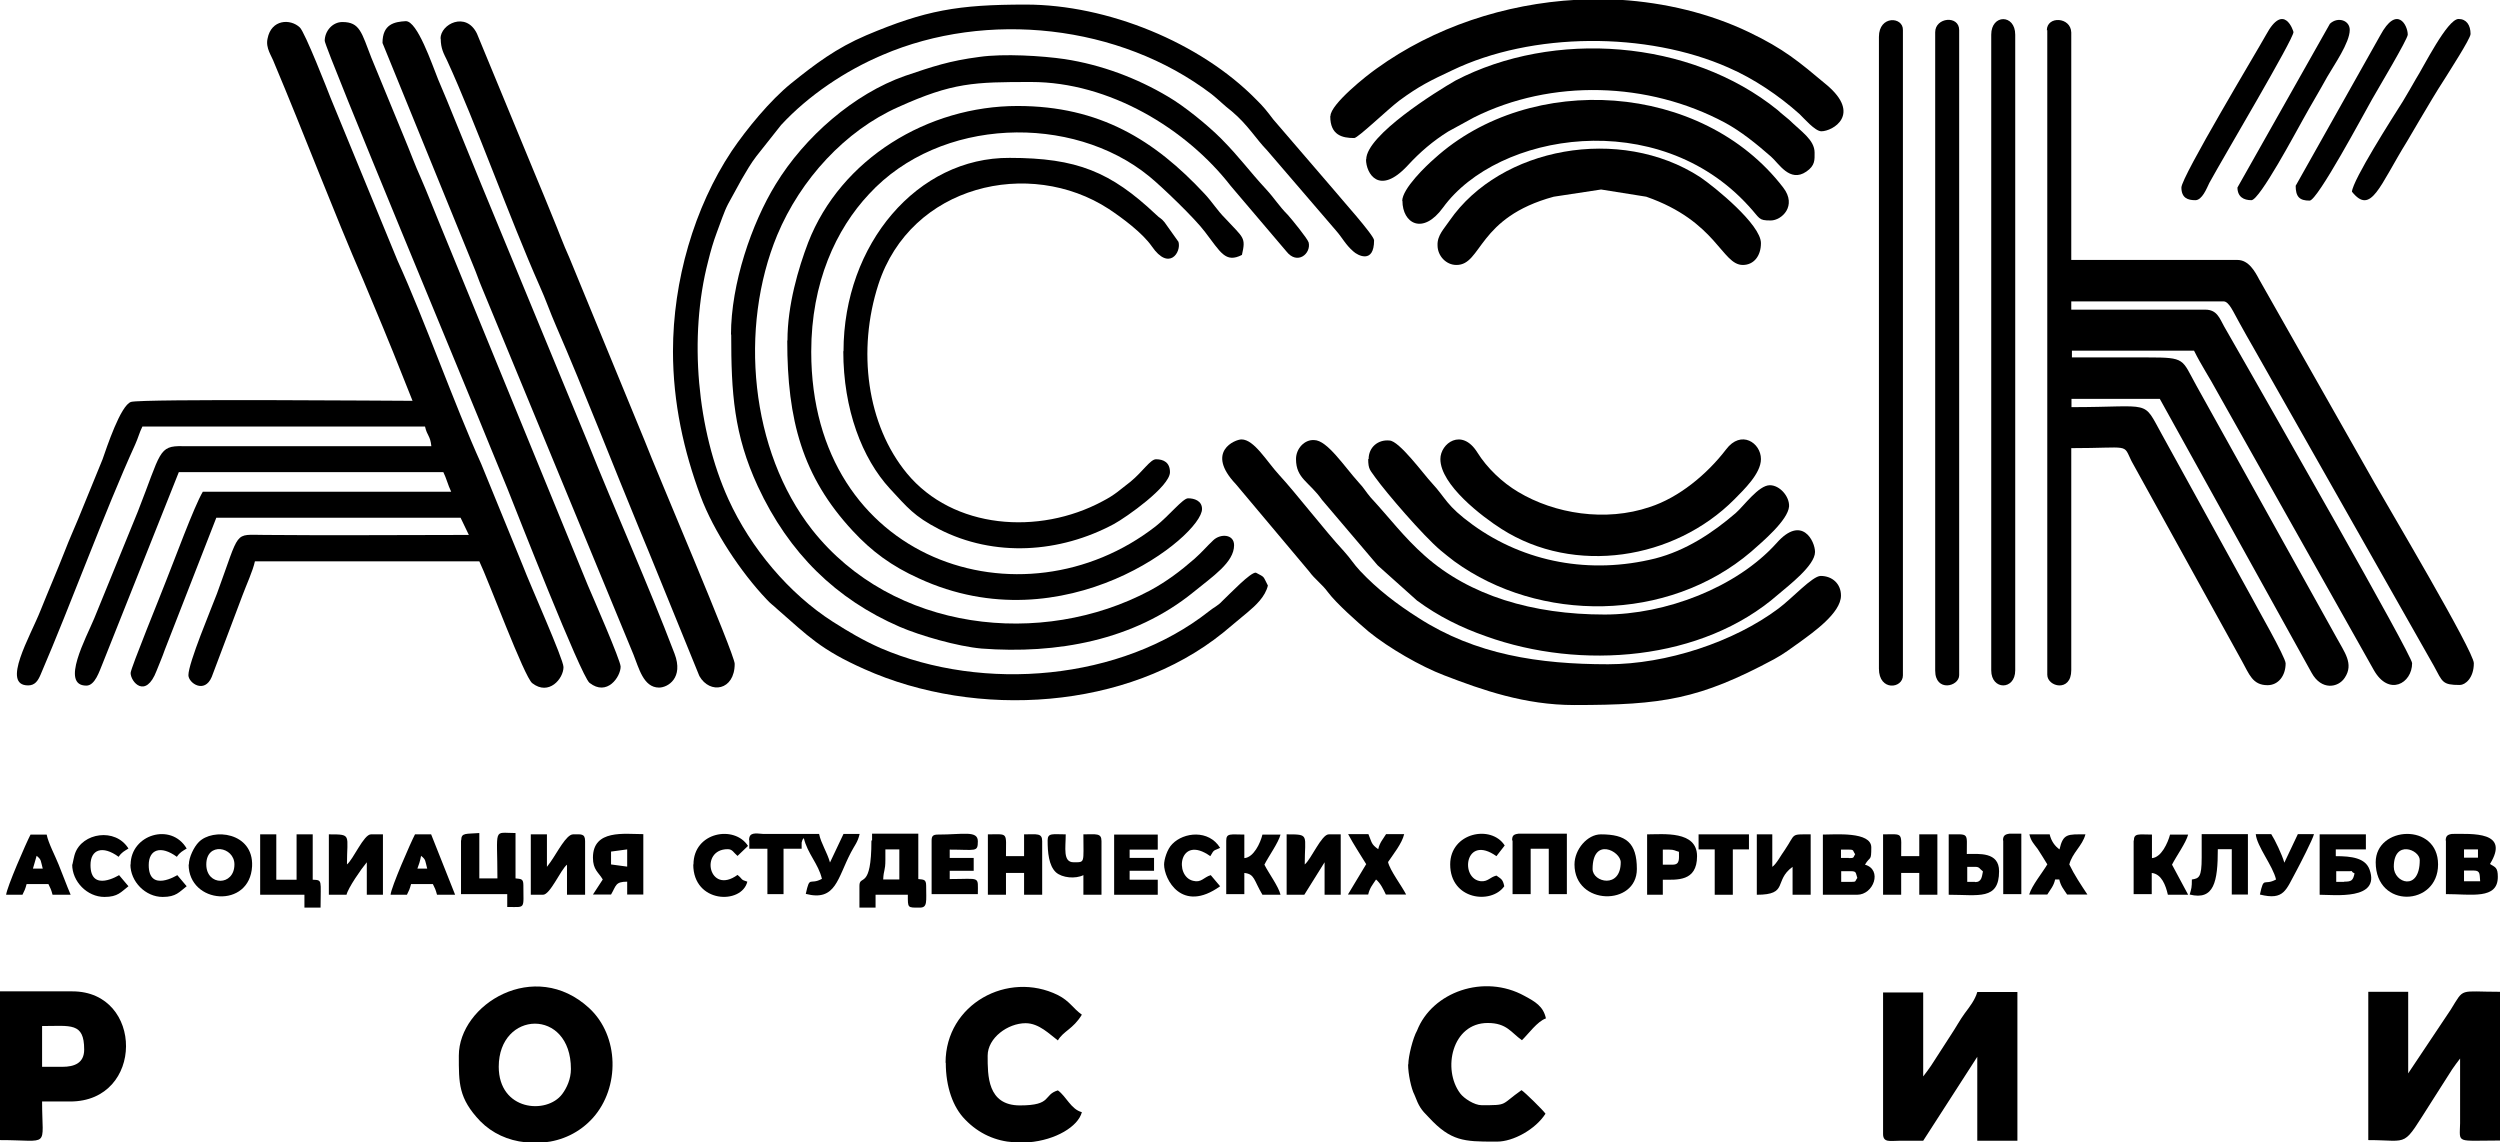
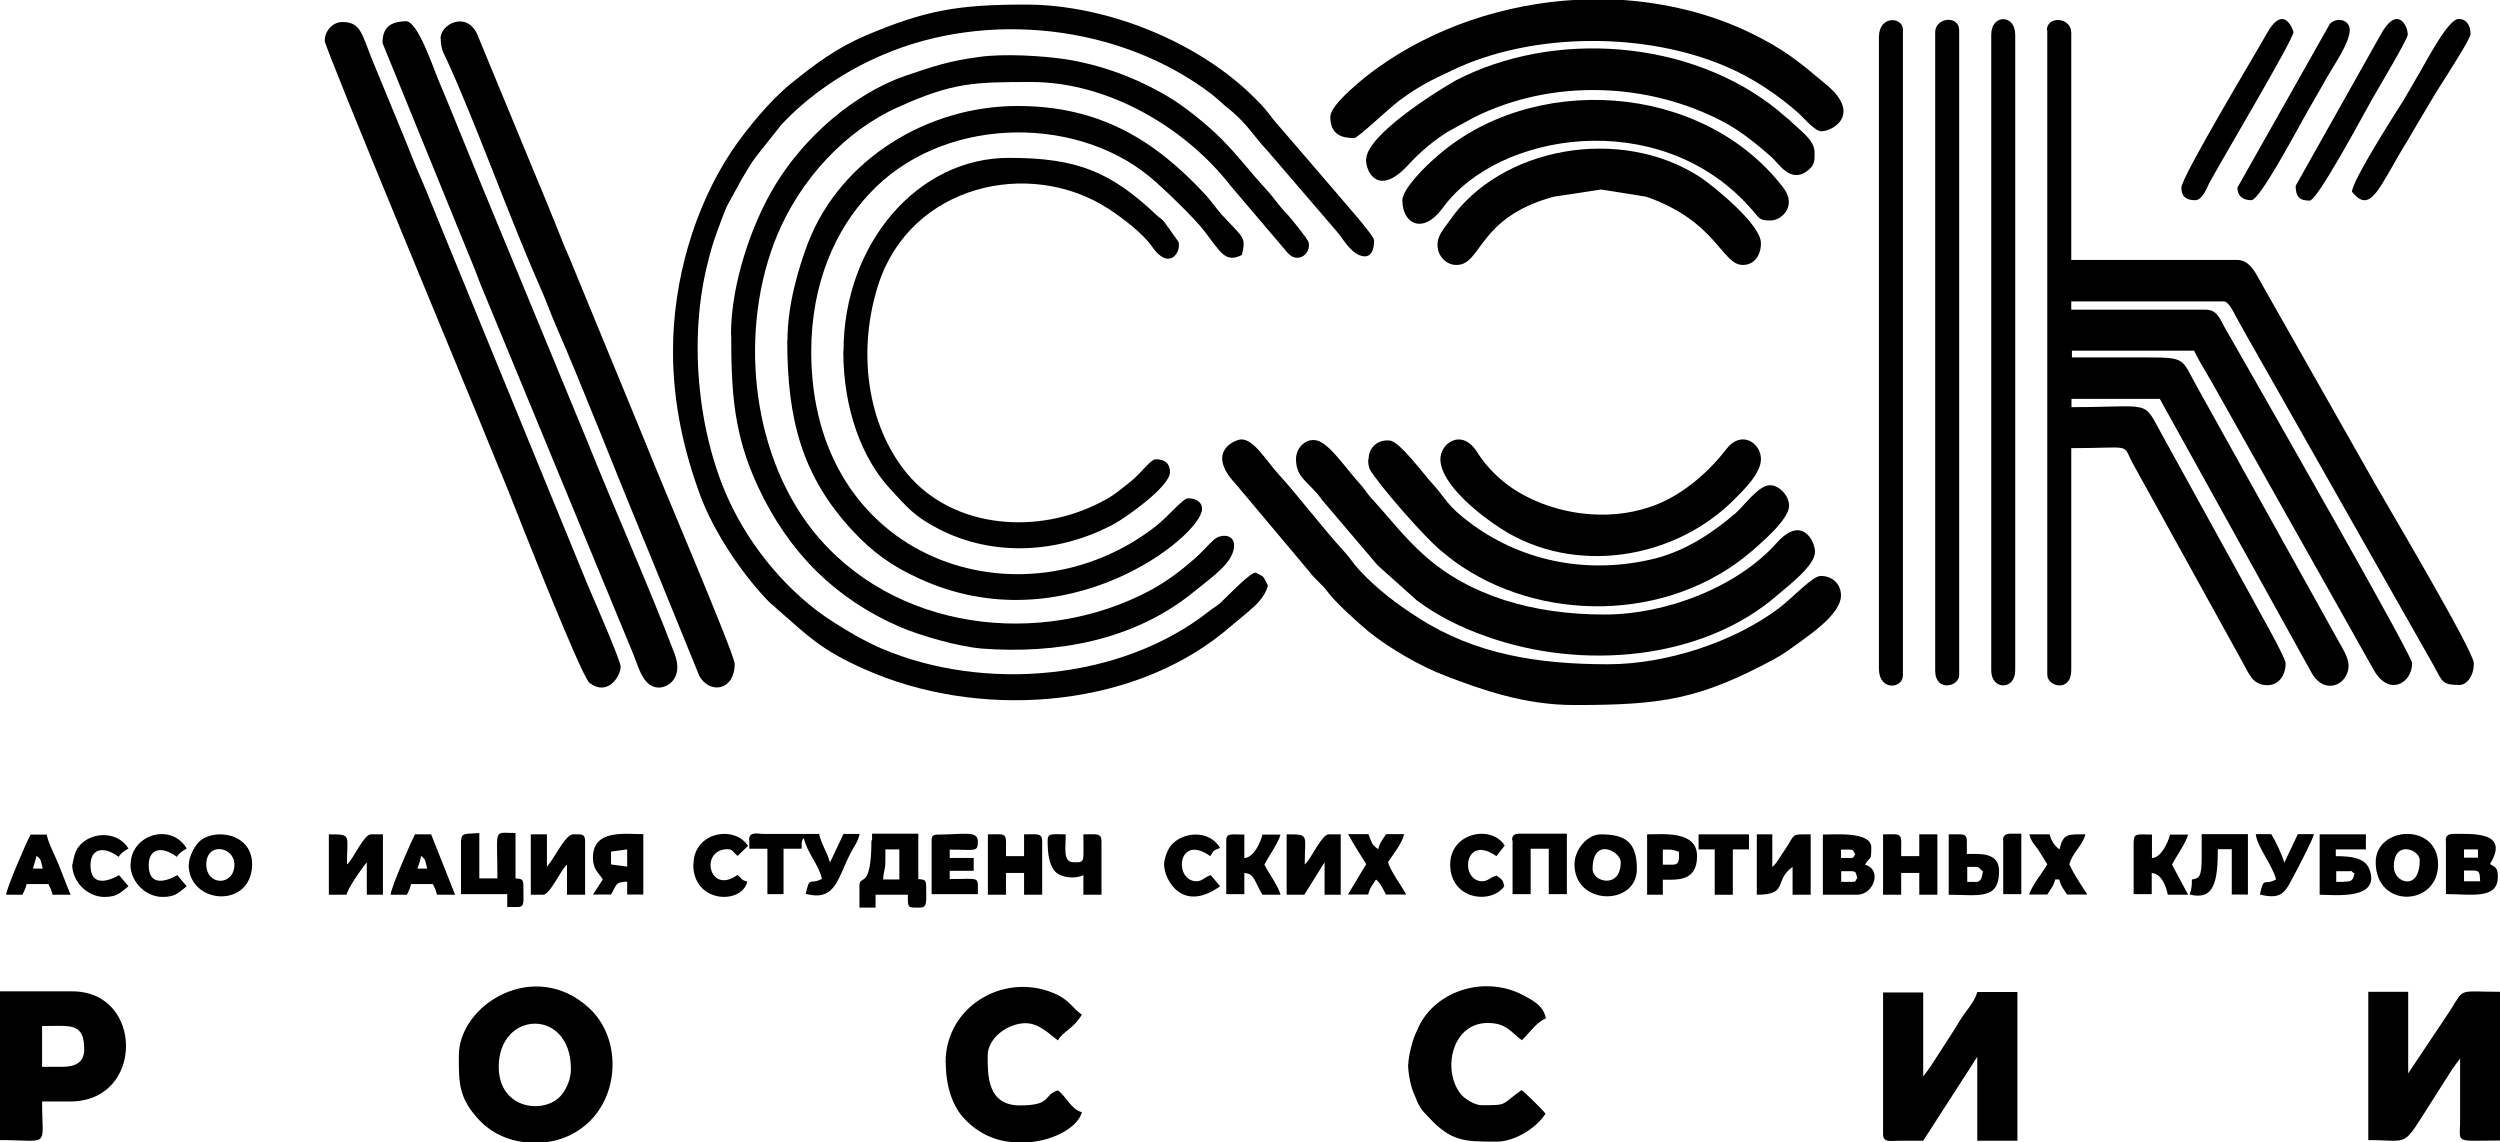
<svg xmlns="http://www.w3.org/2000/svg" id="_Слой_2" data-name="Слой 2" viewBox="0 0 114.64 52.38">
  <defs>
    <style> .cls-1 { fill-rule: evenodd; } </style>
  </defs>
  <g id="_Слой_1-2" data-name="Слой 1">
    <path class="cls-1" d="m93.88,1.38v29.56c0,.56,1.1.82,1.1-.21v-10.18c2.74,0,2.36-.23,2.76.59l5.07,9.18c.33.59.48,1.1,1.17,1.1.5,0,.83-.44.83-1,0-.28-1.36-2.64-1.57-3.05l-4.1-7.44c-.91-1.64-.4-1.26-4.15-1.26v-.38h4.05l6.96,12.56c.45.82,1.22.69,1.52.23.43-.64-.02-1.18-.38-1.85l-6.43-11.56c-.67-1.21-.48-1.28-2.22-1.28h-3.48v-.31h5.6c.33.67.71,1.23,1.07,1.9l7.17,12.74c.69,1.23,1.76.62,1.76-.31,0-.36-6.79-12.23-7.43-13.36l-1.19-2.08c-.21-.38-.33-.77-.86-.77h-6.15v-.38h6.98c.26,0,.45.49.74,1,.21.38.4.72.62,1.1l8.29,14.62c.4.74.38.87,1.19.87.24,0,.64-.31.64-1,0-.54-3.91-7.13-4.55-8.26l-5.29-9.33c-.19-.36-.48-.9-1-.9h-7.62V1.49c-.02-.72-1.12-.77-1.12-.1Z" />
-     <path class="cls-1" d="m18.92,18.38c-.79,0-12.41-.1-12.91.05-.48.15-1.12,2.1-1.31,2.64l-1.12,2.74c-.19.46-.4.92-.6,1.44-.38.97-.74,1.79-1.12,2.74-.48,1.21-1.81,3.44-.57,3.44.31,0,.45-.21.57-.49,1.41-3.28,2.93-7.46,4.34-10.56.14-.31.19-.54.33-.82h12.96c.1.44.24.41.29.9h-11.39c-1.14-.03-1,.28-2.07,3l-2,4.9c-.36.87-1.57,3.08-.36,3.08.4,0,.6-.67.74-1l3.5-8.79h12.13c.14.28.21.59.36.9h-11.39c-.4.67-1.33,3.21-1.69,4.1-.19.51-1.62,4-1.62,4.21,0,.41.69,1.21,1.19-.1.12-.31.26-.62.38-.97l2.36-6.05h11.2l.38.79c-3.12,0-6.24.03-9.36,0-1.45,0-1.1-.28-2.19,2.69-.26.69-1.31,3.18-1.31,3.74,0,.36.74.87,1.07.08l1.41-3.74c.17-.46.48-1.13.57-1.56h10.29c.4.82,2.07,5.33,2.43,5.59.76.59,1.43-.21,1.43-.74,0-.36-1.53-3.77-1.86-4.64l-1.91-4.67c-1.26-2.79-2.57-6.54-3.84-9.33l-3.07-7.46c-.12-.31-1.17-3-1.41-3.23-.43-.41-1.31-.38-1.48.51-.1.44.19.79.31,1.13,1.34,3.18,2.74,6.87,4.08,9.95l.91,2.18c.17.44.29.69.45,1.1l.91,2.28Z" />
    <path class="cls-1" d="m30.86,16.1c0,2.38.5,4.59,1.26,6.64.6,1.62,1.86,3.51,3.03,4.74.21.23.29.26.5.46,1.41,1.23,1.98,1.85,3.98,2.74,5.15,2.31,12.08,1.87,16.46-1.67.4-.33.74-.62,1.14-.95.33-.28.79-.69.91-1.21-.24-.46-.12-.36-.55-.59-.24-.03-1.17.95-1.55,1.31-.19.21-.38.28-.6.46-4.03,3.18-10.34,3.72-15.06,1.69-.81-.36-1.45-.74-2.19-1.21-2-1.28-3.76-3.36-4.79-5.62-1.43-3.15-1.83-7.44-.93-10.9.12-.49.24-.9.4-1.33.17-.44.33-.95.52-1.31l.62-1.13c.21-.36.43-.74.67-1.05l1.14-1.44c1.26-1.36,2.95-2.49,4.65-3.21,4.77-2.05,10.87-1.41,15.08,1.79.33.26.6.54.93.79.74.62,1.12,1.28,1.62,1.79l3.17,3.69c.29.33.43.64.79.95.19.18.95.59.95-.51,0-.23-1.57-1.97-1.86-2.33l-2.76-3.21c-.29-.38-.45-.59-.79-.92C55.04,1.95,50.78.21,47.04.21c-3.12,0-4.6.26-7.32,1.41-1.38.59-2.33,1.31-3.45,2.21-.95.77-2.03,2.08-2.72,3.1-1.72,2.59-2.69,5.95-2.69,9.18Z" />
    <path class="cls-1" d="m33.53,15.33c0,2.69.12,4.59,1.22,6.97,1.43,3.08,3.6,5.18,6.5,6.44.95.41,2.65.9,3.76,1,3.43.26,6.98-.36,9.72-2.59.88-.72,1.86-1.36,1.86-2.15,0-.51-.62-.54-.95-.23-.33.31-.48.51-.86.85-.64.56-1.29,1.05-2.05,1.46-4.96,2.64-11.79,1.9-15.49-2.79-2.84-3.62-3.36-9.26-1.6-13.51,1.07-2.56,3.12-4.79,5.55-5.87,2.5-1.13,3.48-1.15,6.1-1.15,3.57,0,7.1,2.13,9.15,4.77l2.55,3c.5.64,1.14.1,1.02-.41-.05-.18-.79-1.08-.95-1.26-.41-.41-.62-.77-1-1.18-.83-.9-1.19-1.44-2.07-2.33-.62-.62-1.69-1.49-2.43-1.92-1.43-.85-3.05-1.46-4.74-1.72-1.03-.15-2.79-.26-3.91-.1-1.38.18-2.14.44-3.41.87-2.34.82-4.6,2.79-5.93,4.97-1.1,1.79-2.05,4.56-2.05,6.9Z" />
    <path class="cls-1" d="m36.1,15.62c0,3.64.69,6.23,3,8.72.88.95,1.79,1.62,3.03,2.18,6.7,3.1,12.99-1.95,12.99-3.18,0-.38-.36-.49-.64-.49-.24,0-.86.79-1.48,1.28-6.12,4.77-15.8,1.64-15.8-8,0-3.18,1.14-5.62,2.65-7.23,3.26-3.54,9.32-3.69,12.84-.82.57.46,2.12,1.95,2.57,2.56.71.92.93,1.44,1.69,1.05.19-.82.07-.77-.76-1.67-.38-.38-.57-.72-.95-1.13-2.29-2.46-4.81-4.03-8.58-4.03-4.1,0-8.1,2.41-9.6,6.26-.45,1.18-.95,2.87-.95,4.49Z" />
    <path class="cls-1" d="m72.2,32.33c4.03,0,5.72-.26,9.15-2.1.48-.26.76-.49,1.19-.79.6-.44,1.88-1.33,1.88-2.13,0-.54-.4-.9-.93-.9-.38,0-1.31,1.03-1.93,1.49-2.05,1.54-5.15,2.56-7.82,2.56-3.17,0-6.08-.44-8.7-2.13-.98-.62-1.88-1.31-2.67-2.15-.31-.33-.43-.56-.74-.9-.88-.95-2.22-2.69-2.98-3.51-.57-.62-1.14-1.62-1.72-1.62-.29,0-1.67.56-.26,2.05l3.36,4c.26.36.6.59.86.95.38.51,1.36,1.38,1.88,1.82.91.74,2.38,1.59,3.46,2,1.74.67,3.69,1.36,5.96,1.36Z" />
    <path class="cls-1" d="m14.89,1.87c0,.33,6.79,16.62,7.62,18.69.26.64.5,1.21.76,1.85.43,1.08,3.36,8.56,3.76,8.9.81.64,1.43-.28,1.43-.74,0-.28-1.29-3.23-1.5-3.72l-6.86-16.74c-.26-.62-.5-1.26-.79-1.92-.29-.64-.5-1.23-.76-1.85l-1.52-3.69c-.45-1.15-.52-1.64-1.33-1.64-.45,0-.81.41-.81.87Z" />
    <path class="cls-1" d="m17.54,1.97l4.17,10.23c.14.33.24.64.38.97l6.96,16.85c.24.59.45,1.51,1.17,1.51.4,0,1.14-.44.71-1.56-1.21-3.18-2.72-6.54-4-9.74l-4.84-11.72c-.55-1.36-1.05-2.56-1.6-3.92-.14-.33-.26-.62-.4-.95-.29-.72-.95-2.67-1.48-2.67-.52.03-1.07.13-1.07,1Z" />
    <path class="cls-1" d="m20.21,1.77c0,.46.14.69.29,1,1.33,2.9,2.88,7.26,4.24,10.33.29.64.48,1.21.76,1.85,1.29,2.97,2.62,6.41,3.88,9.46.26.62.5,1.21.76,1.85l1.93,4.74c.48.85,1.62.67,1.62-.56,0-.44-3.6-8.85-4.12-10.21l-3.46-8.41c-.29-.64-.5-1.23-.76-1.85-.26-.64-.5-1.23-.79-1.92l-2.69-6.51c-.5-1.03-1.67-.44-1.67.23Z" />
    <path class="cls-1" d="m59.43,21.05c0,.9.6,1.03,1.19,1.87l2.55,3,1.81,1.62c.98.72,2,1.23,3.17,1.64,4.34,1.56,9.91,1.13,13.39-1.92.48-.41,1.69-1.33,1.69-1.95,0-.49-.6-1.72-1.76-.41-1.84,2.05-5.1,3.28-7.89,3.28-3.31,0-6.19-.87-8.24-2.69-.98-.87-1.6-1.72-2.48-2.67-.24-.28-.31-.44-.55-.69-.67-.74-1.45-1.95-2.05-1.95-.43-.03-.83.38-.83.87Z" />
    <path class="cls-1" d="m38.67,16.1c0,2.67.86,4.92,2.14,6.31.79.85,1.1,1.26,2.24,1.85,2.55,1.31,5.55,1.1,8.03-.23.57-.31,2.57-1.72,2.57-2.38,0-.44-.29-.59-.64-.59-.26,0-.6.56-1.17,1.03-.5.38-.69.59-1.29.9-2.91,1.56-6.84,1.28-8.96-1.28-1.84-2.23-2.29-5.64-1.31-8.67,1.48-4.56,6.93-5.82,10.56-3.46.62.41,1.55,1.1,1.98,1.72.79,1.15,1.36.26,1.22-.21l-.64-.9c-.17-.21-.19-.15-.4-.36-2.07-1.95-3.62-2.59-6.7-2.59-4.22-.03-7.62,3.95-7.62,8.87Z" />
    <path class="cls-1" d="m61,5.33c0,.87.55,1,1.1,1,.17,0,1.55-1.33,2.07-1.72.91-.67,1.43-.92,2.41-1.38,3.67-1.77,8.93-1.79,12.68-.13,1.17.51,2.31,1.28,3.26,2.13.19.18.71.79,1,.79.52,0,1.86-.77.24-2.13-1.29-1.08-1.95-1.64-3.55-2.41-1.81-.87-3.86-1.36-5.93-1.49h-1.98c-3.29.18-6.55,1.26-9.17,3.15-.45.31-2.12,1.64-2.12,2.18Z" />
    <path class="cls-1" d="m62.64,7.31c0,.64.6,1.69,1.91.28.57-.62,1.17-1.13,1.86-1.56l1.17-.64c3.57-1.79,8.01-1.64,11.51.23.76.41,1.48,1,2.12,1.56.36.31.86,1.21,1.62.69.41-.28.38-.54.38-.87,0-.59-.62-.97-1.17-1.51-.17-.15-.33-.26-.52-.44-4.03-3.26-10.29-3.69-14.77-1.36-.86.49-4.1,2.51-4.1,3.62Z" />
    <path class="cls-1" d="m62.74,21.05c0,.49.1.51.33.85.52.72,2.17,2.64,2.98,3.33.22.18.4.33.64.51,3.88,2.82,9.79,2.82,13.61-.44.52-.46,1.69-1.44,1.74-2.08.02-.46-.43-.97-.88-.97-.52,0-1.19.95-1.57,1.28-1.07.92-2.29,1.72-3.69,2.08-2.98.74-5.98.18-8.36-1.54-1.24-.9-1.22-1.21-1.88-1.92-.36-.38-1.5-1.95-1.95-1.95-.52-.05-.95.31-.95.85Z" />
    <path class="cls-1" d="m64.31,9.21c0,1.03.93,1.59,1.86.31,2.52-3.46,9.86-4.64,14.01-.08.55.59.43.67,1.02.67.5,0,1.22-.67.57-1.51-3.72-4.85-11.58-5.33-15.99-1.33-.38.33-1.48,1.38-1.48,1.95Z" />
    <path class="cls-1" d="m88.74,1.49v29.26c0,1,1.1.74,1.1.21V1.38c0-.69-1.1-.59-1.1.1Z" />
    <path class="cls-1" d="m91.31,1.59v29.15c0,.92,1.1.92,1.1,0V1.59c0-.95-1.1-.95-1.1,0Z" />
    <path class="cls-1" d="m86.16,1.69v28.97c0,1.05,1.1.92,1.1.31V1.38c.02-.62-1.1-.69-1.1.31Z" />
    <path class="cls-1" d="m86.35,52c0,.41.33.31.74.31h1.1l2.48-3.85v3.85h1.84v-6.82h-1.84c-.1.36-.36.69-.57.97-.24.33-.4.64-.64,1l-.91,1.41c-.12.18-.24.33-.36.49v-3.85h-1.84v6.49Z" />
    <path class="cls-1" d="m108.59,52.28c1.98,0,1.52.41,2.93-1.79l.93-1.46c.12-.18.24-.33.36-.49v2.97c-.02.95-.21.79,1.83.79v-6.82c-1.91,0-1.62-.21-2.26.82l-1.95,2.92v-3.74h-1.83v6.79Z" />
    <path class="cls-1" d="m66.79,12.15c1.17,0,.95-2.18,4.46-3.13l2.17-.33,2.07.33c3.24,1.13,3.46,3.13,4.43,3.13.5,0,.83-.41.83-1,0-.85-2.1-2.56-2.79-3.03-3.67-2.38-9.15-1.38-11.49,2-.24.36-.57.67-.55,1.13,0,.49.4.9.86.9Z" />
    <path class="cls-1" d="m66.05,21.05c0,1.18,1.91,2.64,2.81,3.21,3.34,2.13,7.91,1.41,10.67-1.36.43-.44,1.22-1.18,1.22-1.85,0-.74-.91-1.36-1.6-.44-.88,1.15-2.17,2.21-3.5,2.64-2.03.69-4.36.31-6.03-.69-.74-.44-1.43-1.1-1.88-1.82-.71-1.13-1.69-.41-1.69.31Z" />
    <path class="cls-1" d="m24.92,52.38h-.83c-.79-.08-1.52-.41-2.07-.97-1-1.05-.98-1.74-.98-3,0-2.36,3.48-4.49,5.98-2.18,1.38,1.28,1.41,3.64.17,5.03-.62.69-1.43,1.05-2.26,1.13Zm-2.05-3.46c0-2.59,3.31-2.72,3.31.1,0,.46-.19.87-.4,1.15-.71.95-2.91.77-2.91-1.26Z" />
    <path class="cls-1" d="m0,52.28c2.34,0,1.93.41,1.93-1.77h1.29c3.41,0,3.38-5.05.1-5.05H0v6.82Zm2.86-3.36h-.93v-1.87c1.31,0,1.93-.18,1.93,1.08,0,.62-.45.79-1,.79Z" />
    <path class="cls-1" d="m43.37,48.74c0,1.1.33,2.03.88,2.59.64.67,1.43,1,2.24,1.05h.69c1.22-.1,2.26-.72,2.43-1.38-.5-.13-.71-.72-1.1-1-.69.21-.24.69-1.74.69s-1.48-1.38-1.48-2.28c0-.82.93-1.49,1.74-1.49.62,0,1.1.51,1.48.79.26-.44.69-.51,1.1-1.18-.43-.31-.55-.62-1.1-.9-2.29-1.13-5.15.41-5.15,3.1Z" />
    <path class="cls-1" d="m64.57,48.82c0,.41.14,1.1.29,1.38.21.54.29.67.67,1.05,1,1.08,1.62,1.1,2.98,1.1h.14c.74,0,1.76-.56,2.22-1.28-.1-.15-.93-.97-1.1-1.08-.98.69-.6.69-1.83.69-.33,0-.81-.31-.98-.54-.83-1.1-.38-3.23,1.26-3.23.88,0,1.07.44,1.57.79.29-.28.71-.87,1.1-1-.12-.56-.5-.77-.98-1.03-1.86-1.03-4.24-.18-4.93,1.59-.19.33-.4,1.18-.4,1.54Z" />
    <path class="cls-1" d="m107.85,8.79c.88,1.1,1.26-.26,2.53-2.31.21-.36.36-.62.57-.97.4-.67.74-1.26,1.17-1.92.17-.28,1.17-1.82,1.17-2.03,0-.41-.19-.69-.55-.69-.52,0-1.62,2.23-1.95,2.74-.21.36-.38.67-.6,1.03-.5.79-2.29,3.59-2.34,4.15Z" />
    <path class="cls-1" d="m100.03,8.59c0,.49.29.59.64.59.31,0,.52-.54.64-.79.69-1.26,3.86-6.59,3.86-6.92,0-.03-.43-1.41-1.26.13-.38.69-3.88,6.51-3.88,7Z" />
    <path class="cls-1" d="m105.27,8.51c0,.51.17.69.64.69.36,0,2.48-3.97,2.86-4.64.26-.46,1.64-2.77,1.64-2.97,0-.44-.5-1.38-1.26.03l-3.88,6.9Z" />
    <path class="cls-1" d="m102.6,8.59c0,.44.29.59.64.59.38,0,2.07-3.18,2.36-3.69.38-.69.74-1.28,1.12-1.97.31-.54,1.03-1.56,1.03-2.15,0-.44-.55-.62-.91-.28l-4.24,7.51Z" />
    <path class="cls-1" d="m34.36,38.54v.38h.83v2.08h.74v-2.08h.83v-.28c.05-.18.02-.1.1-.21.17.72.67,1.18.83,1.87-.57.31-.55-.18-.74.69,1.38.36,1.45-.72,2.07-1.9.17-.33.31-.46.4-.85h-.74l-.62,1.31c-.14-.49-.41-.87-.5-1.31h-2.57c-.36-.03-.64-.08-.64.28Z" />
    <path class="cls-1" d="m39.96,38.54c0,2.31-.55,1.54-.55,2.08v1h.74v-.59h1.48c0,.62-.02.59.55.59.36,0,.29-.28.29-1,0-.31-.12-.28-.36-.31v-2.08h-2.12v.31h-.02Zm.64.9v-.49h.64v1.38h-.74c.02-.46.1-.38.1-.9Z" />
    <path class="cls-1" d="m21.14,38.54v2.46h2.12v.59c.86,0,.74.13.74-1,0-.31-.12-.28-.36-.31v-2.08c-1.05,0-.83-.31-.83,2.08h-.83v-2.08c-.6.05-.83-.03-.83.33Z" />
    <path class="cls-1" d="m58.98,41.03h.83l.93-1.49v1.49h.74v-2.77h-.55c-.33,0-.81,1.15-1.1,1.38,0-1.38.24-1.38-.83-1.38v2.77h-.02Z" />
    <path class="cls-1" d="m112.16,38.54v2.46c1.17,0,2.38.26,2.38-.79,0-.44-.12-.44-.36-.59.93-1.51-.81-1.38-1.74-1.38-.21.03-.29.1-.29.31Zm.83.41h.64v.38h-.64v-.38Zm0,.97h.45c.31,0,.26.18.29.49h-.74v-.49Z" />
    <path class="cls-1" d="m15.06,41.03h.83c.07-.31.67-1.18.93-1.49v1.49h.74v-2.77h-.55c-.33,0-.81,1.15-1.1,1.38,0-1.38.24-1.38-.83-1.38v2.77h-.02Z" />
    <path class="cls-1" d="m24.35,41.03h.55c.33,0,.81-1.15,1.1-1.38v1.38h.83v-2.46c0-.36-.19-.31-.55-.31-.31,0-.72.82-1.03,1.26q-.1.13-.17.23v-1.49h-.74v2.77Z" />
    <path class="cls-1" d="m80.56,41.03c1.48,0,.76-.64,1.64-1.28v1.28h.83v-2.77c-.95,0-.67-.05-1.19.72-.17.23-.38.64-.57.77v-1.49h-.71v2.77Z" />
-     <path class="cls-1" d="m11.94,41.03h2.02v.59h.74c0-1.28.1-1.26-.36-1.28v-2.08h-.74v2.08h-.93v-2.08h-.74v2.77Z" />
    <path class="cls-1" d="m83.59,41.03h1.57c.76,0,1.17-1.15.36-1.38.24-.41.29-.13.29-.79,0-.74-1.67-.59-2.22-.59v2.77Zm1.19-1.69h-.36v-.38h.36c.26,0,.17.05.29.21-.1.15-.02.18-.29.18Zm.1,1.1h-.45v-.49h.45c.26,0,.21.08.29.31-.12.15-.02.18-.29.18Z" />
    <path class="cls-1" d="m86.35,41.03h.83v-1h.83v1h.83v-2.77h-.83v1h-.83c0-1.13.12-1-.83-1v2.77Z" />
    <path class="cls-1" d="m45.3,41.03h.83v-1h.83v1h.83v-2.46c0-.38-.24-.31-.83-.31v1h-.83c0-1.13.12-1-.83-1v2.77Z" />
    <path class="cls-1" d="m69.36,38.54v2.46h.83v-2.08h.83v2.08h.83v-2.77h-2.22c-.24.03-.29.1-.29.31Z" />
    <path class="cls-1" d="m108.94,39.54c0,2.15,2.86,2.03,2.86.1s-2.86-1.77-2.86-.1Zm.83.21c0-1.26,1.19-.79,1.19-.31,0,1.46-1.19,1.05-1.19.31Z" />
    <path class="cls-1" d="m8.65,39.64c0,1.82,2.81,2.05,2.91.08.07-1.56-1.81-1.77-2.45-1.1-.21.21-.45.69-.45,1.03Zm.81,0c0-1.05,1.29-.82,1.29,0,0,1-1.29,1-1.29,0Z" />
    <path class="cls-1" d="m106.37,41.03c.67,0,2.79.26,2.29-1.15-.19-.54-.83-.62-1.55-.62v-.31h1.38v-.69h-2.12v2.77Zm1.12-.59h-.36v-.49h.55c.36,0,.02-.03.29.1-.07.33-.14.38-.48.38Z" />
    <path class="cls-1" d="m72.2,39.64c0,1.9,2.86,1.92,2.86.21,0-1.21-.5-1.59-1.65-1.59-.62,0-1.21.69-1.21,1.38Zm.83.21c0-1.49,1.29-.82,1.29-.31,0,1.23-1.29.92-1.29.31Z" />
    <path class="cls-1" d="m27.19,39.33c0,.56.26.67.45,1l-.45.69h.83c.24-.41.19-.59.74-.59v.59h.74v-2.77c-.86,0-2.31-.23-2.31,1.08Zm.83-.28l.74-.1v.79l-.74-.1v-.59Z" />
    <path class="cls-1" d="m56.23,38.54v2.46h.83v-.97c.48.05.43.33.83,1h.83c-.09-.38-.55-1-.74-1.38.19-.38.64-1,.74-1.38h-.83c-.09.38-.4,1.05-.83,1.08v-1.08c-.62,0-.83-.08-.83.28Z" />
    <path class="cls-1" d="m97.84,38.54v2.46h.83v-.97c.45.05.64.56.74,1h.93l-.74-1.38c.19-.38.64-1,.74-1.38h-.83c-.1.38-.4,1.05-.83,1.08v-1.08c-.6,0-.83-.08-.83.28Z" />
    <path class="cls-1" d="m42.72,38.54v2.46h2.12c0-.85.14-.69-1.29-.69v-.38h1.1v-.59h-1.1v-.38c1.19,0,1.29.13,1.29-.38s-.67-.31-1.83-.31c-.24,0-.29.08-.29.28Z" />
    <path class="cls-1" d="m100.96,39.33c0,.9-.12.95-.45,1,0,.38-.02.41-.1.69,1.12.28,1.29-.59,1.29-2.08h.64v2.08h.74v-2.77h-2.12v1.08Z" />
-     <path class="cls-1" d="m51.09,41.03h2v-.69h-1.29v-.41h1.12v-.59h-1.12v-.38h1.29v-.69h-2v2.77Z" />
    <path class="cls-1" d="m17.92,41.03h.74c.1-.21.12-.23.19-.49h1c.1.21.12.23.19.49h.83l-1.1-2.77h-.74c-.19.36-1.1,2.44-1.12,2.77Zm1.38-1.79c.24.18.19.23.29.59h-.45c.07-.18.12-.33.17-.59Z" />
    <path class="cls-1" d="m93.88,39.64c-.21.36-.71.97-.83,1.38h.83c.14-.23.29-.38.36-.69h.19c.07.31.21.46.36.69h.93c-.29-.44-.6-.9-.83-1.38.14-.54.6-.85.74-1.38-.81,0-1.02-.05-1.19.69-.21-.15-.38-.38-.45-.69h-.93c.07.31.21.44.38.67.17.26.31.49.45.72Z" />
    <path class="cls-1" d="m62.64,39.64l-.83,1.38h.93c.07-.31.21-.46.36-.69.21.18.33.44.45.69h.93c-.21-.41-.74-1.1-.83-1.49.24-.36.64-.85.74-1.28h-.83c-.14.23-.29.38-.36.69-.33-.23-.29-.31-.45-.69h-.93c.26.49.57.95.83,1.38Z" />
    <path class="cls-1" d="m.29,41.03h.74c.1-.21.12-.23.19-.49h1c.1.21.12.23.19.49h.83c-.19-.44-.36-.92-.55-1.38-.14-.36-.48-1-.55-1.38h-.74c-.19.36-1.1,2.44-1.12,2.77Zm1.38-1.79c.24.18.19.23.29.59h-.45c.05-.18.1-.33.17-.59Z" />
    <path class="cls-1" d="m75.51,41.03h.74v-.69c.64,0,1.57.1,1.57-1.08s-1.55-1-2.29-1v2.77h-.02Zm1.19-1.38h-.45v-.69h.29c.24,0,.26.05.45.1,0,.33.05.59-.29.59Z" />
    <path class="cls-1" d="m89.38,41.03c1.34,0,2.29.26,2.29-1.08,0-.9-.93-.79-1.48-.79,0-1,.12-.9-.83-.9v2.77h.02Zm1.19-.59h-.36v-.69h.36c.21,0,.19.08.36.21-.05.23-.05.49-.36.49Z" />
    <path class="cls-1" d="m48.04,38.54c0,.54.05,1.15.38,1.46.29.26.9.31,1.26.13v.9h.83v-2.46c0-.38-.24-.31-.83-.31,0,1.33.09,1.28-.45,1.28-.5,0-.36-.67-.36-1.28-.6,0-.83-.08-.83.28Z" />
    <path class="cls-1" d="m66.5,39.64c0,1.62,1.88,1.85,2.48,1-.07-.33-.14-.33-.36-.49-.31.08-.38.28-.71.26-.98-.1-.74-2.18.71-1.15l.38-.49c-.62-.97-2.5-.59-2.5.87Z" />
    <path class="cls-1" d="m5.98,39.64c0,.79.69,1.49,1.48,1.49.62,0,.76-.23,1.1-.49l-.43-.51s-1.31.82-1.31-.46c0-.72.55-.92,1.29-.38.14-.21.26-.26.45-.38-.71-1.21-2.57-.64-2.57.74Z" />
    <path class="cls-1" d="m3.31,39.64c0,.79.69,1.49,1.48,1.49.62,0,.76-.23,1.1-.49l-.43-.51s-1.31.82-1.31-.46c0-.72.55-.92,1.29-.38.14-.21.26-.26.45-.38-.6-.97-2.12-.72-2.45.23-.02.03-.12.49-.12.51Z" />
    <path class="cls-1" d="m31.79,39.64c0,1.79,2.22,1.85,2.48.79-.33-.1-.19-.1-.45-.31-1.31.95-1.76-1.18-.45-1.18.22,0,.26.15.45.31l.48-.46c-.62-.97-2.5-.64-2.5.85Z" />
    <path class="cls-1" d="m53.38,39.64c0,.67.81,2.26,2.57,1l-.43-.51c-.33.1-.43.36-.81.26-.88-.21-.64-2.15.79-1.13.19-.33.14-.23.45-.38-.52-.85-1.67-.72-2.19-.18-.24.23-.38.72-.38.95Z" />
    <path class="cls-1" d="m104.37,40.33c-.57.31-.55-.18-.74.69,1.12.28,1.19-.21,1.67-1.08.14-.26.76-1.46.81-1.69h-.74l-.62,1.31c-.1-.36-.43-1.05-.6-1.31h-.71c.05.56.79,1.46.93,2.08Z" />
    <path class="cls-1" d="m77.89,38.95h.74v2.08h.83v-2.08h.74v-.69h-2.31v.69Z" />
    <path class="cls-1" d="m91.86,38.54v2.46h.83v-2.77h-.55c-.21.03-.29.1-.29.31Z" />
  </g>
</svg>